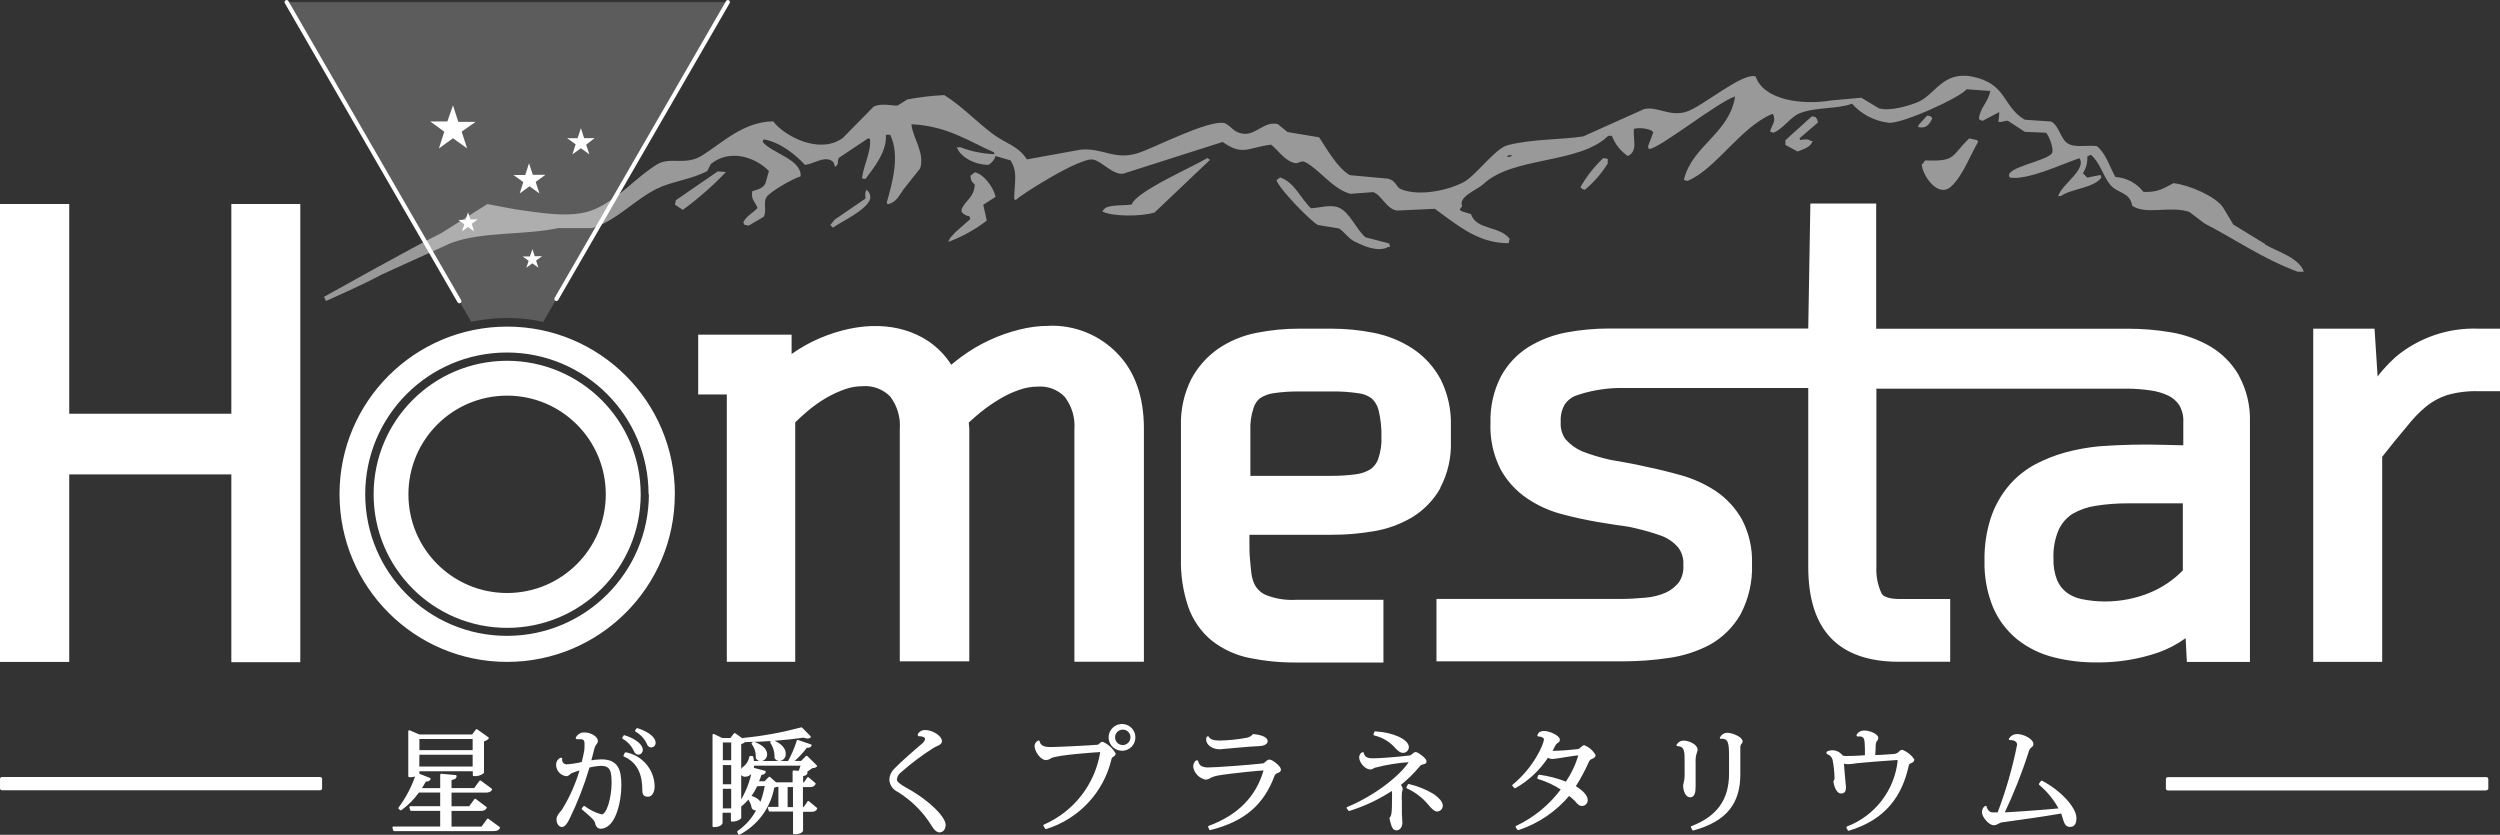
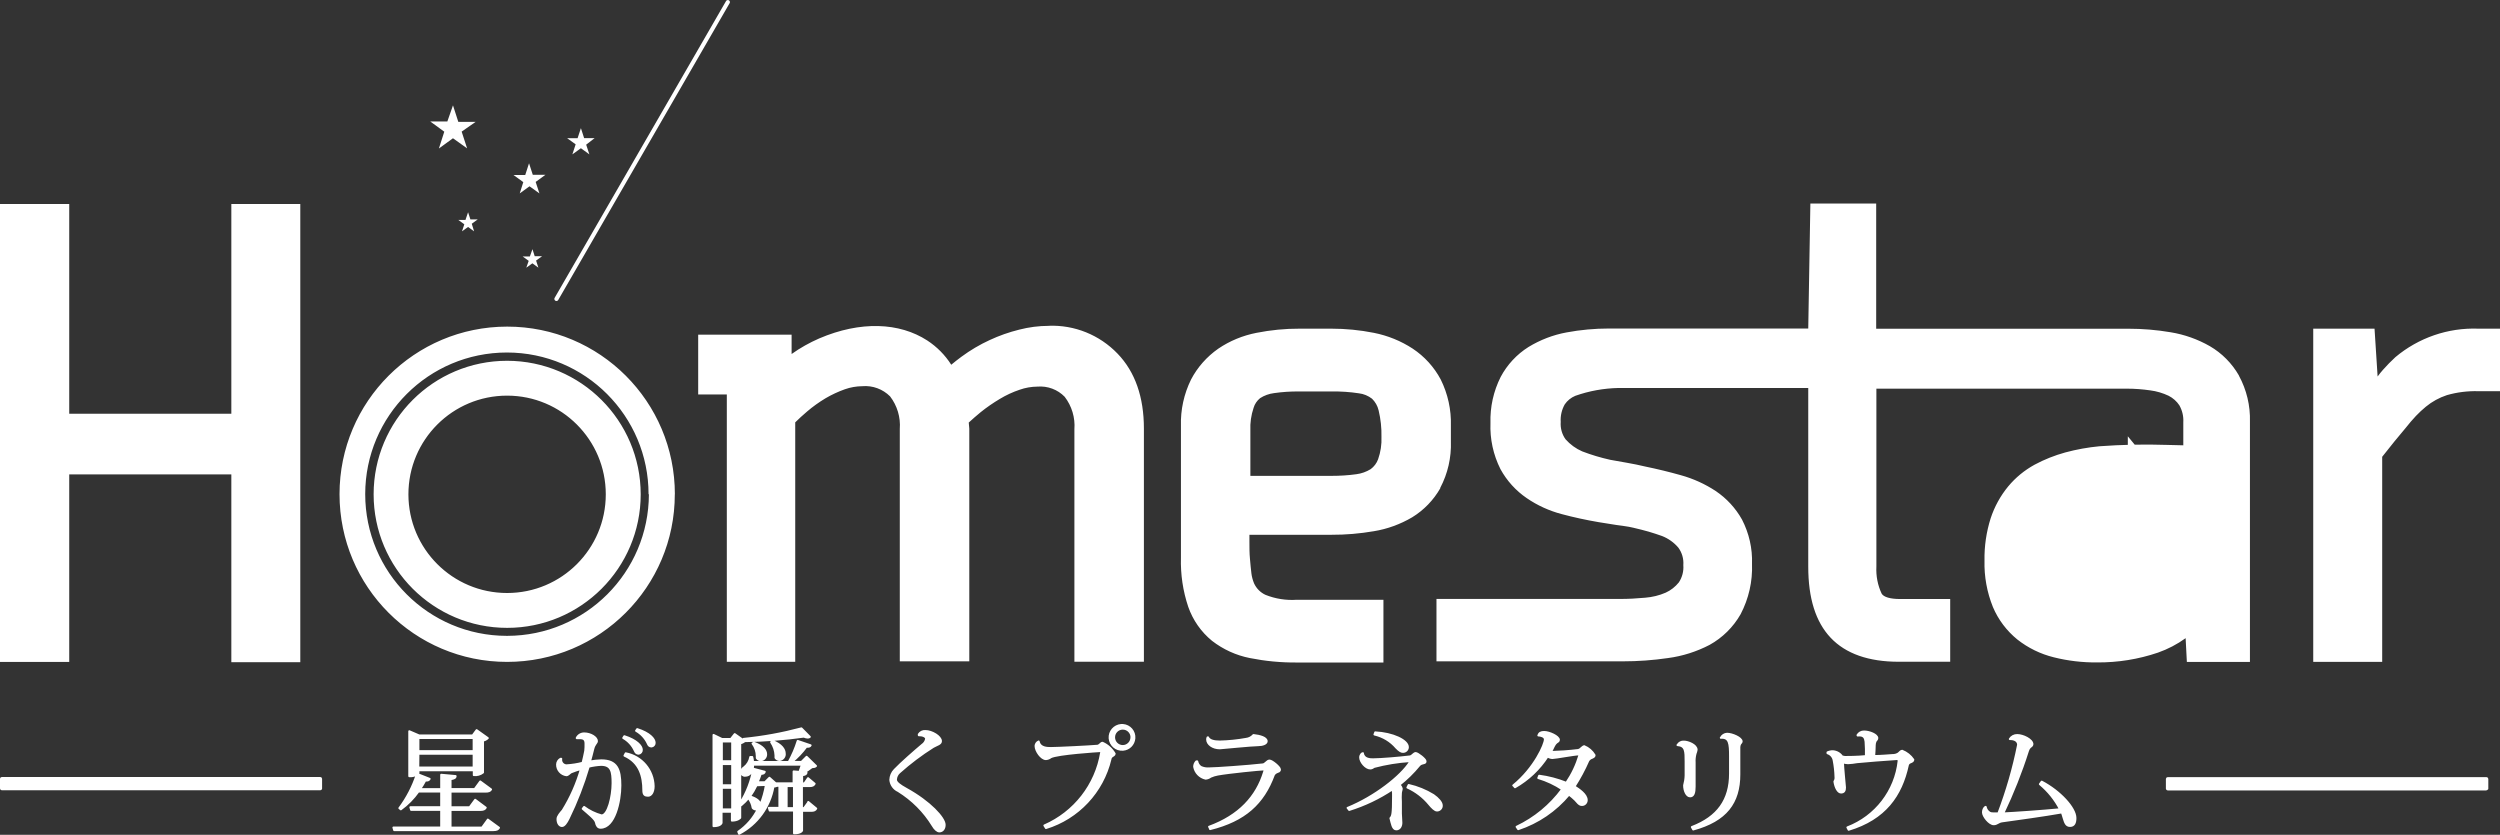
<svg xmlns="http://www.w3.org/2000/svg" id="_レイヤー_2" width="365.81" height="122.15" viewBox="0 0 365.81 122.15">
  <rect x="0" y="0" width="365.81" height="122.15" fill="#333333" stroke="none" />
  <defs>
    <style>.cls-1,.cls-2,.cls-3{fill:#fff;}.cls-4{opacity:.5;}.cls-5{opacity:.2;}.cls-2{fill-rule:evenodd;}.cls-3{stroke-width:.3px;}.cls-3,.cls-6{stroke:#fff;stroke-linecap:round;stroke-linejoin:round;}.cls-7{clip-path:url(#clippath-2);}.cls-6{stroke-width:.61px;}.cls-6,.cls-8{fill:none;}.cls-9{clip-path:url(#clippath-1);}.cls-10{fill:url(#_名称未設定グラデーション_2);}.cls-11{clip-path:url(#clippath);}</style>
    <clipPath id="clippath">
      <rect class="cls-8" x="41.94" y=".31" width="64.56" height="46.78" />
    </clipPath>
    <clipPath id="clippath-1">
-       <path class="cls-8" d="m41.94.31l27,46.77c1.73-.36,3.5-.54,5.27-.55,1.78,0,3.55.19,5.28.56L106.5.31H41.94Z" />
-     </clipPath>
+       </clipPath>
    <linearGradient id="_名称未設定グラデーション_2" x1="-967.92" y1="63.69" x2="-966.73" y2="63.69" gradientTransform="translate(-2939.37 -45745.68) rotate(-90) scale(47.32)" gradientUnits="userSpaceOnUse">
      <stop offset="0" stop-color="#fff" />
      <stop offset=".3" stop-color="#fff" />
      <stop offset=".85" stop-color="#fff" />
      <stop offset="1" stop-color="#fff" />
    </linearGradient>
    <clipPath id="clippath-2">
-       <rect class="cls-8" x="47.42" y="11.09" width="289.67" height="32.98" />
-     </clipPath>
+       </clipPath>
  </defs>
  <g id="_レイヤー_5">
    <g id="acef4ba2-0522-4135-b3ed-2b67fbd9186f">
      <g id="b65549e1-e0fb-43f9-bda4-6dcf9b357694">
        <g class="cls-5">
          <g class="cls-11">
            <g class="cls-9">
              <rect class="cls-10" x="41.94" y=".31" width="64.56" height="46.78" />
            </g>
          </g>
        </g>
        <g class="cls-4">
          <g class="cls-7">
            <path class="cls-2" d="m331.42,35.69l-4.63-2.83-1.55-2.58c-1.12-1.54-4.75-3.18-7.21-3.48-1.37.69-2.08,1.35-4.38,1.29-.99-1.29-2.49-2.09-4.12-2.19-.84-1.52-1.39-3.45-2.7-4.51-1.25-.21-3.16.28-4.25-.39s-1.26-2.59-2.45-3.22l-3.85-.26c-3.32-1.93-2.55-5.27-7.7-6.31-4.31-.87-5.44,2.7-7.98,3.74-1.2.49-3.97,1.38-5.67.9l-2.57-1.55-4.38.39c-4.29.74-9.93-.06-11.07-3.48-1.83-.76-7.91,4.48-10.18,5.15-2.49.75-4.25-.87-6.18-.39l-8.89,3.99c-2.89.47-7.5.36-11.07,1.29-1.83.47-4.65,4.48-6.44,5.41-2.21,1.15-6.36,2.13-9.15,1.03-.74-.3-.73-1.3-1.93-1.55l-5.54-.51c-1.77-.96-3.4-3.85-4.51-5.54l-4.63-.77-1.42-1.16c-1.93-.47-3.09,1.51-4.9,1.42-1.51-.09-1.81-1.05-2.83-1.55-2.24-.64-10.51,3.69-12.75,4.38-3.48,1.08-5.14-.82-8.37-.51l-7.86,1.42c-1.29-2.01-3.16-2.33-5.02-3.74-2.38-1.79-4.49-4.06-7.08-5.67-1.82.09-3.62.31-5.41.64l-1.42.9c-1.05,0-2.29-.37-3.48.13l-4.54,4.62c-3.51,2.51-8.66-.41-10.18-2.45-4.4.06-7.54,3.24-10.43,5.02-2.48,1.52-4.59.1-6.57,1.29-3.15,1.93-5.53,5.01-9.15,6.57-3.27,1.42-8.19.46-11.55,0l-4.12-.77-6.74,4.25c-3.35,1.59-17.17,9.33-17.17,9.33l.3.6s5.46-2.4,8.11-3.85l10.18-4.63c4.6-1.72,10.75-1.12,15.71-2.19h4.93c3.53-1.03,6.31-4.22,9.53-5.78,2.19-1.07,5.03-1.34,7.34-2.57.17-.35.34-.69.51-1.03,2.83-2.28,6.57-.96,8.5,1.03-.17.6-.34,1.2-.51,1.8-.38.77-1.1.88-1.93,1.16-.21,1.31.42,1.47.77,2.45-.69.79-1.53,1.05-2.06,2.06,0,.13.09.25.13.39l.64.13,2.19-1.29c.5-.88-.09-1.99.39-2.83.47-.84,3.96-2.79,5.02-3.09.16-2.5-4.22-3.38-5.54-5.02,0-.13.08-.26.13-.39,2.36.37,4.69,2.25,6.05,3.74,1.3-.17,2.7-1.27,3.85-.64.4.25.39.38.52.9h.07c.64-.55.2-.64.51-1.29l4.3-2.87.26.13c.2,1.81-.96,3.85-1.16,5.67l.13.13h.39c1.2-1.64,3.15-3.97,2.96-6.44h.64c1.46,3.07.3,7.04-.51,9.92l.13.26c1.32-.32,1.64-1.26,2.32-2.19l2.45-3.09c.68-2.3-1.08-4.37-1.29-6.44,5.25.23,8.52,2.56,12.11,4.12v.26c-1.69-.07-3.36-.41-4.94-1.01h-.52c.5,1.43,2.65,2.58,4.64,2.57.48-.3.85-.75,1.03-1.29l2.19.64c1.07,1.75.58,2.99.52,5.67l.25.13c.46-.61,9.47-6.35,11.34-5.92,1.31.3,2.89,2.28,4.37,2.06l14.55-4.64c2.96,2.07,3.57.85,7.08.39,1.04.8,2.02,2.39,3.48,2.7.58.13.9-.48,1.55-.13,2.16,1.17,3.99,3.91,6.57,4.63l3.35-.25c1.27.46,1.93,2.47,3.48,2.7l5.54-.26,1.93,1.42c2.31,1.65,5.02,3.64,8.89,3.61,0-.22.09-.43.13-.64-1.49-1.93-4.89-1.26-5.66-3.61l-1.29-.39-.39-.26.39-.51c-.63-1.4,2.21-2.4,3.09-3.22,4.34-4.12,14-2.89,18.29-7.08h.53c.45,1.2,1.26,2.23,2.32,2.96,1.55-.74.73-2.44.9-3.99.87-.17,1.77-.08,2.58.26l.26.26-.78,2.06c.05.13.09.26.13.39,1.36.08,10.11-6.92,12.62-7.7-.85,5.43-6.22,7.15-7.47,12.1v.13l.51.13c4.17-1.74,7.7-7.83,12.37-9.79h.13c.5,1.07-.12,1.5-.39,2.45v.16l.51.13c1.49-.71,2.45-2.29,3.74-2.83,2.35-.96,5.56-.59,7.7-1.42,1.37,1.54,3.26,2.53,5.3,2.78,1.8.32,10.68-3.74,11.46-4.89l3.48.25c-.35,1.77-1.53,2.43-1.67,4.12l.52.26,2.46-1.29c0,.47-.09.96-.13,1.42.57.13.96-.23,1.42-.13l2.45,1.6,3.09.13c.32.17,1.22,2.34.9,2.96-.62,1.21-7.27,2.13-6.18,3.6,2.57.45,7.7-2.01,10.18-2.83,1.12,1.62-2.63,3.85-3.1,5.54h.39c1.5-1.09,4.81-1.16,5.92-2.7,0-.13-.09-.25-.13-.39l-1.93.39-.64-.64c.47-.73.7-1.58.64-2.45l.51-.25c1.34,1.07,1.75,3.04,2.84,4.37,1.09,1.33,2.89,1.03,3.22,3.09,2.07,1.39,5.52-.05,8.37.9l2.19,1.67c4.62,2.39,8.43,5.12,13.65,7.08h.9c-.65-2.04-3.93-2.96-5.67-3.99m-110.89-12.79l.13-.26h.64c-.27.21-.25.2-.77.26m62.2-5.67c-.3-.36-.13-.3-.77-.39l-1.16,1.29-.13.25v.13c1.16.31,1.69-.44,2.06-1.29m-16.87.13c-.28-.4-.13-.31-.77-.39l-3.85,3.48v.69l1.79.96c.83-.34,1.93-.63,2.19-1.54h-.26c-.42-.34-.96-.24-1.54-.13,0-.08-.09-.16-.13-.25l2.7-2.32c0-.17-.09-.35-.13-.52m22.28,2.84c-2.75,2.61-1.82,3.4-6.44,3.22-.16.22-.34.43-.51.64.11,1.54,2.35,4.89,4.25,3.22,1.69-1.48,2.83-4.59,3.99-6.57l-.13-.26-1.16-.25m-122.57,9.67c-1.18.2-2.96,0-3.85.52l-.39.39v.13c1.37.72,5.61.76,7.6.13l8.11-7.7-.39-.26c-2.05,1.26-10.54,4.92-11.07,6.83m65.67-2.58c.27.29.17.25.64.39,1.32-1.1,2.45-2.4,3.35-3.85v-.67l-.64-.13c-1.32,1.24-2.45,2.67-3.35,4.25m-132.38,1.93c0,.21-.09.43-.13.64l1.16.77c2.26-1.66,4.38-3.51,6.31-5.54l-1.2-.09-6.18,4.25m43.79-4.12l-.64.52c.08.86.24.83.64,1.28-.11,1.93-1.33,2.22-1.93,3.61v.39c.29.35.7.58,1.16.64,0,.13.09.26.13.39l-2.19,1.93c-.39.5-.82.7-1.03,1.42,2.02-.75,3.91-1.8,5.62-3.11l-.52-2.32,1.81-1.16c-.32-1.39-1.67-3.3-3.09-3.61m57.21,9.53c-1.33-1.1-2.31-3.74-3.99-4.38-1.21-.45-2.72.08-3.99.13-1.51-1.42-2.36-3.77-4.51-4.51l-.52.39c.2,1.12,5.12,6.15,6.05,6.57l3.09.51c.85.54,1.29,1.42,2.32,1.93,1.03.5,3.33,1.65,4.89.77h.26c-.05-.17-.09-.35-.13-.51l-3.48-.9m-73.02-6.95c-.21.48-.17.55-.13,1.28l-4.51,3.09-.64.78.39.39c1.34-.96,4.81-2.51,5.41-4.12.16-.53-.06-1.11-.52-1.42" />
          </g>
        </g>
        <path class="cls-3" d="m71.38,119.93l1.63,1.19c-.13.23-.33.34-.8.34h-14.53l-.11-.37h6.99v-2.59h-4.4l-.11-.38h4.51v-2.3h-3.34c-.71,1-1.57,1.88-2.57,2.6l-.21-.17c1.11-1.49,1.98-3.16,2.55-4.93-.33.2-.71.29-1.1.25v-6.57l1.44.62h7.83l.58-.78,1.63,1.16c-.19.19-.44.32-.7.36v4.67c-.38.3-.86.43-1.34.38v-.71h-8.11v.41s-.06.1-.13.16l1.77.7c-.09.17-.25.28-.63.23-.24.44-.49.86-.77,1.27h3.1v-2.1l2.1.19c0,.25-.19.37-.74.45v1.45h3.54l.81-1.11,1.58,1.16c-.13.23-.35.32-.82.32h-5.11v2.3h2.8l.81-1.1,1.54,1.15c-.13.23-.34.33-.78.33h-4.37v2.59h4.62l.84-1.16Zm-2.07-11.95h-8.09v1.93h8.09v-1.93Zm-8.11,4.33h8.11v-2.02h-8.09l-.02,2.02Zm23.19-4.32c.2-.41.62-.67,1.08-.67.96,0,1.87.58,1.87,1.11,0,.3-.35.41-.53,1.13-.18.71-.31,1.26-.49,1.87.55-.1,1.1-.15,1.66-.17,2.31,0,2.79,1.34,2.79,3.67s-.83,6.18-2.89,6.18c-.39,0-.58-.29-.68-.78-.11-.49-1.02-1.19-1.93-1.99l.2-.26c.76.57,1.63.99,2.55,1.24.96,0,1.62-2.78,1.62-4.72,0-1.7-.16-2.67-1.67-2.69-.62.03-1.23.12-1.83.27-.77,2.61-1.75,5.15-2.95,7.6-.31.63-.64,1.08-.96,1.08s-.65-.34-.65-1.03c0-.39.46-.9.76-1.25,1.17-1.89,2.07-3.93,2.68-6.07-.49.13-.98.3-1.45.49-.2.1-.44.43-.69.43-.79-.1-1.38-.78-1.36-1.58.01-.34.21-.66.51-.82h.09c-.09.44.2.86.64.95.06.01.11.02.17.01.78-.05,1.56-.17,2.32-.37.13-.5.3-1.27.39-1.75.04-.36.05-.72.04-1.08,0-.51-.2-.78-.81-.78-.13,0-.27,0-.4,0h-.07Zm6.97-.26c1.82.58,2.55,1.44,2.55,1.98.02.28-.18.53-.46.57-.3,0-.45-.16-.57-.46-.35-.77-.94-1.42-1.68-1.84l.16-.25Zm.2,2.5c2.33.44,4.03,2.45,4.08,4.81,0,.84-.35,1.39-.81,1.39s-.69-.14-.69-.78c0-2.05-.53-4.08-2.76-5.08l.18-.34Zm1.68-3.54c1.82.58,2.55,1.43,2.55,2,.01.27-.19.5-.45.53-.31,0-.44-.15-.56-.45-.36-.77-.96-1.42-1.7-1.84l.16-.24Zm25.03,10.66l1.16.96c-.13.23-.31.33-.74.33h-1.33v2.89s-.14.4-1.17.4v-3.33h-3.56l-.12-.39h1.54v-3.23h-.35c-.17.07-.35.11-.53.12-.51,2.96-2.36,5.51-5.02,6.9l-.12-.3c1.24-.85,2.23-2,2.89-3.35-.09.06-.19.09-.3.09-.19,0-.36-.09-.48-.23-.08-.53-.3-1.04-.64-1.45-.31.4-.66.75-1.05,1.07l-.14-.1v1.93s-.33.41-1.21.41v-1.3h-1.52v1.63s-.1.48-1.17.48v-13.34l1.24.6h1.29l.57-.72,1.36.96-.06-.26c2.86-.28,5.69-.8,8.46-1.54l1.22,1.24c-.08.07-.19.11-.3.1-.19-.01-.38-.06-.56-.14-2.87.4-5.76.62-8.66.66h0c-.19.16-.42.27-.66.32v8.75c.97-1.53,1.63-3.24,1.93-5.02l1.66.44c-.07.2-.18.3-.58.3-.15.43-.3.85-.48,1.24h1.09l.66-.66.91.81h2.63v-1.74l.85.07c.12-.3.26-.71.37-1.06h-7.15c0,.96-.44,1.61-1.15,1.61-.29.04-.56-.17-.59-.46,0-.02,0-.05,0-.07.03-.29.2-.56.45-.71.47-.37.78-.9.88-1.49h.28c.06.24.1.48.12.73h5.22c.54-.98.99-2.01,1.32-3.08l1.88.64c-.07.16-.25.23-.62.2-.61.83-1.32,1.58-2.12,2.23h1.41l.75-.75,1.37,1.34c-.12.13-.3.16-.61.18-.36.28-.74.54-1.13.78h.35c0,.21-.16.33-.64.39v1.2h.35l.52-.76.96.81c-.13.23-.3.34-.71.34h-1.15v3.23h.32l.64-.88Zm-11.13-8.86h-1.52v2.89h1.52v-2.89Zm0,3.31h-1.52v3.11h1.52v-3.11Zm-1.52,6.64h1.52v-3.17h-1.52v3.17Zm5.08-3.54c-.27.57-.59,1.12-.96,1.64,1.06.31,1.47.79,1.53,1.2.38-.93.65-1.9.81-2.89l-1.38.05Zm-.38-6.21c1.34.48,1.78,1.14,1.78,1.67.02.45-.32.84-.77.87-.24,0-.46-.12-.59-.32,0-.09,0-.17,0-.26,0-.67-.22-1.32-.62-1.86l.19-.1Zm2.7-.27c1.36.53,1.8,1.26,1.8,1.82.07.46-.26.89-.72.96-.01,0-.03,0-.04,0-.23,0-.45-.12-.58-.32,0-.12,0-.23,0-.35-.03-.69-.25-1.36-.64-1.93l.18-.19Zm2.08,9.83h1.08v-3.23h-1.08v3.23Zm19.34-10.79c.2-.33.58-.52.96-.49.96,0,2.28.8,2.28,1.47,0,.43-.53.51-1.13.85-1.75,1.1-3.4,2.35-4.95,3.73-.31.27-.49.65-.51,1.06,0,.41.58.83,1.5,1.34,3.51,1.93,5.63,4.28,5.63,5.27,0,.54-.28.96-.78.96-.3,0-.69-.37-.96-.85-1.26-2.06-2.99-3.79-5.04-5.06-.65-.29-1.1-.91-1.16-1.63.02-.55.24-1.08.63-1.47.91-.96,2.96-2.75,4.04-3.66.3-.2.5-.51.57-.87,0-.39-.65-.56-1.07-.53v-.12Zm26.7,2.6c0-.13-.05-.16-.21-.16s-6.24.39-7.18.9c-.21.16-.45.25-.71.27-.66,0-1.51-1.17-1.51-1.93.02-.28.19-.53.45-.64h0c.2.96,1.24.96,1.81.96.96,0,5.59-.23,6.74-.33.39,0,.53-.44.79-.44.75.33,1.37.89,1.78,1.6,0,.18-.25.29-.39.39-.13.1-.21.25-.23.41-1.14,4.79-4.73,8.62-9.43,10.07l-.23-.37c4.4-1.92,7.53-5.93,8.31-10.67l.02-.07Zm3.17-3.97c1,.07,1.75.94,1.67,1.94-.07.9-.78,1.61-1.67,1.67-1,.07-1.86-.68-1.94-1.67-.07-1,.68-1.86,1.67-1.94.09,0,.18,0,.26,0m1.27,1.8c0-.71-.57-1.28-1.28-1.28-.71,0-1.28.57-1.28,1.28,0,.71.57,1.28,1.28,1.28,0,0,0,0,0,0,.7,0,1.27-.58,1.27-1.28m11.36,13.09c4.41-1.62,6.95-4.4,8.05-8.01.04-.1.06-.2.07-.3,0-.07,0-.09-.12-.09-.48,0-5.07.45-6.74.75-.36.07-.71.17-1.04.32-.21.16-.47.26-.73.28-.86-.19-1.52-.88-1.67-1.74,0-.29.11-.57.32-.78h.12c.06.34.26.65.56.83.37.16.77.23,1.16.2,1.02,0,5.85-.35,7.85-.58.39,0,.64-.57,1.01-.57s1.52.96,1.52,1.29-.23.3-.39.39c-.21.08-.39.22-.5.41-1.54,4.17-4.24,6.67-9.32,7.93l-.13-.34Zm-.16-13.07c.23.43.84.6,1.72.6,1.29-.03,2.58-.16,3.85-.39.42-.05.8-.24,1.08-.56.96.1,1.93.38,1.93.9,0,.37-.62.57-1.22.57-.9,0-5.45.46-5.63.46-1.08,0-1.85-.63-1.85-1.27,0-.11.01-.22.06-.32h.07Zm20.43,10.31c3.96-1.62,7.8-4.6,9.14-6.74.03-.03.05-.07.05-.12h-.08c-1.77.11-3.52.4-5.23.85-.2.1-.29.23-.57.23-.66,0-1.47-.96-1.47-1.6,0-.38.25-.63.39-.63.13.9,1.09.9,1.5.9,1.13,0,4.04-.25,5.28-.41.19,0,.36-.09.49-.23.16-.13.32-.28.45-.28.31,0,1.45.9,1.45,1.19s-.16.24-.43.33c-.2.04-.38.14-.51.3-.86,1.05-1.83,1.99-2.89,2.83.17.15.29.34.34.56,0,.18-.11.41-.12.64-.03.42-.03.85,0,1.27v1.72c0,.43.07.9.07,1.36s-.22.96-.75.96-.64-.87-.84-1.63c.28-.3.38-.58.38-3.18.02-.35,0-.71-.07-1.06-1.96,1.31-4.1,2.33-6.35,3.03l-.23-.3Zm4.04-11.05c2.55.12,4.77,1.16,4.77,2.15,0,.38-.31.69-.69.69-.01,0-.03,0-.04,0-.23,0-.49-.12-.96-.61-.83-.97-1.94-1.64-3.19-1.93l.12-.31Zm4.9,7.7c1.28.29,2.5.79,3.61,1.47.72.5,1.22,1.08,1.22,1.51.03.38-.26.71-.64.74-.02,0-.05,0-.07,0-.28,0-.71-.41-1.11-.9-.86-1.05-1.96-1.9-3.2-2.46l.18-.36Zm15.3.06c3.13-2.55,4.63-6.03,4.63-6.74,0-.43-.64-.58-.96-.58.12-.36.37-.5.85-.5.74,0,2.15.64,2.15,1.15,0,.19-.17.28-.33.38-.19.16-.33.36-.43.58-.12.28-.26.54-.42.8.15.01.31.01.46,0,.55,0,2.4-.12,3.36-.25.23,0,.45-.09.6-.26.13-.12.37-.32.46-.32.64.26,1.17.72,1.52,1.31,0,.22-.16.28-.39.39-.22.07-.41.22-.53.42-.57,1.31-1.25,2.57-2.02,3.77.66.43,1.79,1.16,1.79,2,0,.38-.3.7-.68.7-.02,0-.03,0-.05,0-.39,0-.67-.45-.96-.75-.28-.27-.58-.53-.9-.77-1.96,2.35-4.53,4.1-7.43,5.06l-.23-.34c2.64-1.25,4.93-3.14,6.67-5.5-1.08-.72-2.26-1.27-3.5-1.64l.13-.33c1.36.18,2.69.53,3.97,1.04.85-1.25,1.5-2.62,1.93-4.07,0-.07,0-.1-.12-.1-.61,0-3.43.53-3.85.53-.25-.01-.49-.09-.7-.23-1.2,1.86-2.84,3.41-4.77,4.51l-.23-.27Zm24.07-5.95c.19-.31.53-.49.9-.46.59,0,1.85.48,1.85,1.19-.03.19-.09.38-.16.56-.11.43-.16.87-.13,1.31v3.51c0,.9-.15,1.43-.66,1.43s-.87-.81-.87-1.6c.13-.48.21-.97.22-1.47v-2.01c0-1.52,0-2.33-1.19-2.42l.06-.05Zm6.31-1.02c.17-.35.52-.57.9-.59.75,0,2.13.6,2.13,1.12,0,.16-.17.26-.23.39-.07.13-.1.28-.11.43v4c0,4.15-1.93,6.74-6.74,8.06l-.2-.35c3.79-1.45,5.59-3.96,5.59-7.83v-2.5c0-1.93-.1-2.81-1.32-2.74h-.03Zm19.99-.39c.2-.34.57-.54.96-.53.77,0,1.93.46,1.93.96,0,.2-.16.3-.25.44-.08.19-.13.39-.13.6,0,.43-.05,1.23-.08,1.59.96,0,2.07-.1,2.66-.14.32.01.64-.07.91-.25.2-.18.35-.38.53-.38.66.26,1.23.71,1.63,1.3,0,.2-.18.29-.43.39-.18.06-.32.21-.37.39-.96,4.46-3.34,7.86-8.66,9.47l-.18-.34c4.13-1.58,7.03-5.34,7.5-9.73v-.12s-.09-.16-.26-.16c-1.42.09-4.74.34-5.84.46-.43.08-.87.13-1.31.15-.26,0-.51-.05-.75-.13,0,.58.3,3.61.3,3.68,0,.48-.14.74-.58.74s-.83-.72-.96-1.61c.14-.2.19-.44.16-.67-.02-.8-.11-1.6-.26-2.39-.07-.51-.43-.93-.91-1.08v-.12c.25-.11.52-.17.8-.16.54.04,1.03.32,1.33.76.14.04.27.06.41.08.35,0,1.84,0,3.08-.13.02-.71,0-1.41-.05-2.12-.07-.46-.16-1.02-1.16-.9v-.05Zm26.95,6.81c2.67,1.39,4.93,3.85,4.93,5.31,0,.69-.18,1.16-.78,1.16s-.72-.48-.96-1.24c-.06-.21-.14-.49-.24-.74-2.6.46-6.69,1.02-8.76,1.31-.56.08-.71.42-1.21.42-.65,0-1.57-1.17-1.57-1.73,0-.27.12-.69.39-.8.07.37.29.68.62.87.16.07.33.09.5.08h.74c1.24-3.26,2.21-6.61,2.89-10.03,0-.81-.96-.87-1.21-.85h0c.23-.37.64-.59,1.08-.58.85,0,2.22.67,2.22,1.34,0,.2-.23.35-.37.45-.14.16-.25.35-.3.56-.99,3.12-2.2,6.16-3.61,9.12,1.61-.07,5.78-.36,8.33-.61-.72-1.41-1.73-2.66-2.95-3.68l.26-.36Zm18.48-.41h46.62v1.44h-46.67l.05-1.44Zm46.72,1.44v-1.44c0-.06-.05-.11-.11-.11h-46.66c-.06,0-.11.05-.11.11v1.44c0,.05.05.1.11.1h46.61c.05,0,.1-.04.11-.1m-46.62-1.35h46.42v1.24h-46.42v-1.24ZM.25,115.39h46.62v-1.44H.25v1.44Zm46.73,0v-1.44c0-.06-.05-.11-.11-.11H.26c-.06,0-.11.05-.11.11H.15v1.44c0,.05.05.1.11.1h46.61c.05,0,.1-.04.11-.1M.35,114.04h46.42v1.24H.35v-1.24Z" />
-         <path class="cls-1" d="m33.85,29.85h10.09v67.05h-10.09v-27.48H10.13v27.44H0V29.85h10.13v30.69h23.72v-30.69Zm176.9,41.59c-.99,1.74-2.4,3.2-4.11,4.25-1.73,1.02-3.64,1.72-5.62,2.04-2.04.35-4.12.53-6.19.52h-12.01v.96c0,.91,0,1.76.08,2.57s.12,1.45.21,2.11c.06.51.2,1,.39,1.47.34.74.93,1.34,1.67,1.68,1.45.58,3.02.83,4.58.72h12.68v9.18h-12.68c-2.3.02-4.61-.2-6.86-.65-2.02-.4-3.91-1.26-5.54-2.52-1.59-1.3-2.8-3.02-3.48-4.97-.78-2.32-1.14-4.76-1.07-7.21v-19.27c-.07-2.35.44-4.68,1.48-6.79.94-1.8,2.31-3.34,3.98-4.51,1.69-1.15,3.6-1.93,5.6-2.32,2.08-.41,4.19-.62,6.31-.61h4.62c2.09,0,4.18.2,6.24.61,2.02.4,3.95,1.18,5.68,2.31,1.72,1.14,3.13,2.69,4.1,4.51,1.05,2.11,1.56,4.44,1.49,6.79v2.27c.08,2.37-.45,4.71-1.56,6.81m-9.02-11.36c-.15-.65-.49-1.23-.96-1.69-.56-.43-1.22-.71-1.93-.79-1.32-.2-2.65-.29-3.98-.27h-4.81c-1.2-.01-2.41.07-3.6.24-.73.09-1.44.34-2.06.74-.45.37-.79.86-.95,1.42-.36,1.07-.52,2.19-.47,3.32v6.63h11.86c1.22,0,2.43-.07,3.64-.24.74-.09,1.46-.35,2.1-.74.5-.37.88-.87,1.09-1.45.37-1.05.54-2.17.49-3.28.03-1.3-.11-2.59-.41-3.85m125.88-5.1c1.12,2.06,1.68,4.39,1.61,6.74v35.15h-9.23l-.18-3.48c-1.24.9-2.61,1.61-4.06,2.12-2.86.97-5.86,1.45-8.89,1.43-2.14.02-4.27-.23-6.34-.75-1.95-.48-3.77-1.37-5.34-2.61-1.56-1.27-2.79-2.9-3.57-4.75-.87-2.16-1.29-4.47-1.23-6.8-.04-2.09.27-4.18.9-6.18.56-1.7,1.43-3.29,2.57-4.67,1.07-1.29,2.38-2.36,3.85-3.17,1.43-.77,2.95-1.37,4.51-1.8,1.63-.44,3.3-.74,4.98-.9,3.28-.24,6.56-.31,9.85-.2l2.43.06v-3.39c.05-.85-.15-1.7-.57-2.45-.39-.6-.94-1.08-1.58-1.41-.85-.4-1.75-.67-2.69-.79-1.12-.16-2.25-.25-3.39-.25h-36.68v26.04c-.07,1.36.19,2.72.77,3.95.28.5,1.26.79,2.68.79h7.35v9.18h-7.54c-4.4,0-7.75-1.18-9.95-3.51-2.2-2.33-3.28-5.78-3.28-10.41v-26.14h-27.77c-2.16.05-4.29.43-6.32,1.15-.62.26-1.16.69-1.54,1.25-.44.78-.65,1.67-.59,2.57-.07.9.18,1.8.7,2.53.68.77,1.52,1.38,2.45,1.78,1.33.51,2.7.92,4.09,1.23l2.42.43c.9.15,1.83.35,2.73.56,1.7.35,3.48.78,5.21,1.27,1.8.5,3.52,1.28,5.08,2.31,1.59,1.07,2.91,2.5,3.85,4.18,1.03,2,1.54,4.23,1.46,6.48.1,2.56-.48,5.1-1.67,7.37-1.07,1.88-2.64,3.43-4.53,4.48-1.9.99-3.97,1.65-6.09,1.93-2.19.32-4.41.48-6.62.48h-27.26v-9.13h26.88c1.16,0,2.38-.06,3.65-.18,1.04-.08,2.06-.33,3.01-.74.75-.34,1.41-.86,1.93-1.51.49-.74.72-1.63.65-2.52.07-.92-.19-1.83-.74-2.57-.64-.75-1.46-1.33-2.38-1.69-.64-.23-1.3-.44-1.93-.63s-1.48-.39-2.31-.59c-.83-.2-1.57-.26-2.42-.39-.85-.13-1.75-.27-2.63-.42-1.81-.31-3.62-.7-5.37-1.17-1.83-.48-3.57-1.27-5.13-2.34-1.6-1.09-2.92-2.55-3.85-4.25-1.05-2.09-1.55-4.4-1.46-6.74-.07-2.34.44-4.65,1.49-6.74.95-1.79,2.36-3.31,4.08-4.39,1.71-1.04,3.6-1.77,5.57-2.13,2.04-.38,4.11-.57,6.18-.57h29.18l.31-18.29h9.63v18.32h36.89c2.08,0,4.16.17,6.21.52,2.01.33,3.95,1.02,5.72,2.03,1.77,1.03,3.23,2.51,4.25,4.28m-8.18,18.72h-8.07c-1.57,0-3.14.11-4.69.36-1.19.17-2.33.57-3.37,1.16-.87.55-1.57,1.34-2.02,2.27-.59,1.35-.86,2.81-.8,4.27-.04,1.09.14,2.18.54,3.2.3.71.79,1.33,1.4,1.8.66.48,1.43.81,2.23.96,1.11.23,2.24.34,3.37.34,2.26,0,4.5-.43,6.58-1.29,1.81-.75,3.45-1.86,4.81-3.26v-9.81Zm43.2-25.56c-4.42-.16-8.73,1.33-12.12,4.17-.64.59-1.25,1.21-1.83,1.87-.26.3-.52.61-.77.96l-.45-7h-8.97v48.76h10.09v-30.01c1.23-1.57,2.37-2.97,3.44-4.23.5-.64,1.01-1.23,1.5-1.75.46-.48.94-.93,1.45-1.35.91-.75,1.95-1.32,3.07-1.69,1.49-.43,3.04-.62,4.59-.58h3.2v-9.15h-3.2Zm-209.16-.41c-1.45,0-2.9.19-4.31.55-1.49.37-2.95.88-4.34,1.53-1.46.67-2.84,1.49-4.13,2.44-.52.38-1.01.77-1.49,1.17-.9-1.42-2.1-2.63-3.51-3.55-4.07-2.64-9.76-2.89-15.81-.3-1.42.62-2.78,1.38-4.04,2.28v-2.83h-13.67v8.75h4.19v39.12h10.01v-35.04c.52-.52,1.11-1.05,1.74-1.59.84-.72,1.74-1.36,2.69-1.93.9-.53,1.85-.97,2.83-1.32.82-.29,1.68-.44,2.55-.45,1.51-.13,3,.42,4.07,1.49,1.04,1.36,1.55,3.05,1.42,4.76v34.01h10.17v-34.05l-.08-.89c.54-.5,1.13-1.01,1.76-1.53.88-.71,1.82-1.35,2.79-1.93.91-.55,1.88-1,2.89-1.34.84-.3,1.72-.45,2.61-.46,1.49-.12,2.95.42,3.99,1.49,1.04,1.36,1.55,3.05,1.42,4.76v34.01h10.17v-34.12c0-4.6-1.28-8.29-3.85-10.96-2.63-2.74-6.3-4.23-10.1-4.08m-59.68,24.66c0,10.79-8.75,19.54-19.54,19.54s-19.54-8.75-19.54-19.54,8.75-19.54,19.54-19.54c10.79.02,19.53,8.76,19.54,19.54m-5.11,0c0-7.97-6.46-14.44-14.44-14.44s-14.44,6.46-14.44,14.44,6.46,14.44,14.44,14.44,14.44-6.46,14.44-14.44h0m10.1,0c0,13.55-10.99,24.52-24.54,24.52-13.55,0-24.52-10.99-24.52-24.54,0-13.55,10.99-24.52,24.54-24.52h0c13.55,0,24.53,10.98,24.53,24.53h0m-3.85,0c0-11.45-9.27-20.73-20.72-20.74-11.45,0-20.73,9.27-20.74,20.72,0,11.45,9.27,20.73,20.72,20.74.02,0,.04,0,.06,0,11.44-.02,20.7-9.28,20.73-20.72" />
+         <path class="cls-1" d="m33.85,29.85h10.09v67.05h-10.09v-27.48H10.13v27.44H0V29.85h10.13v30.69h23.72v-30.69Zm176.9,41.59c-.99,1.74-2.4,3.2-4.11,4.25-1.73,1.02-3.64,1.72-5.62,2.04-2.04.35-4.12.53-6.19.52h-12.01v.96c0,.91,0,1.76.08,2.57s.12,1.45.21,2.11c.06.51.2,1,.39,1.47.34.74.93,1.34,1.67,1.68,1.45.58,3.02.83,4.58.72h12.68v9.18h-12.68c-2.3.02-4.61-.2-6.86-.65-2.02-.4-3.91-1.26-5.54-2.52-1.59-1.3-2.8-3.02-3.48-4.97-.78-2.32-1.14-4.76-1.07-7.21v-19.27c-.07-2.35.44-4.68,1.48-6.79.94-1.8,2.31-3.34,3.98-4.51,1.69-1.15,3.6-1.93,5.6-2.32,2.08-.41,4.19-.62,6.31-.61h4.62c2.09,0,4.18.2,6.24.61,2.02.4,3.95,1.18,5.68,2.31,1.72,1.14,3.13,2.69,4.1,4.51,1.05,2.11,1.56,4.44,1.49,6.79v2.27c.08,2.37-.45,4.71-1.56,6.81m-9.02-11.36c-.15-.65-.49-1.23-.96-1.69-.56-.43-1.22-.71-1.93-.79-1.32-.2-2.65-.29-3.98-.27h-4.81c-1.2-.01-2.41.07-3.6.24-.73.09-1.44.34-2.06.74-.45.37-.79.86-.95,1.42-.36,1.07-.52,2.19-.47,3.32v6.63h11.86c1.22,0,2.43-.07,3.64-.24.74-.09,1.46-.35,2.1-.74.5-.37.88-.87,1.09-1.45.37-1.05.54-2.17.49-3.28.03-1.3-.11-2.59-.41-3.85m125.88-5.1c1.12,2.06,1.68,4.39,1.61,6.74v35.15h-9.23l-.18-3.48c-1.24.9-2.61,1.61-4.06,2.12-2.86.97-5.86,1.45-8.89,1.43-2.14.02-4.27-.23-6.34-.75-1.95-.48-3.77-1.37-5.34-2.61-1.56-1.27-2.79-2.9-3.57-4.75-.87-2.16-1.29-4.47-1.23-6.8-.04-2.09.27-4.18.9-6.18.56-1.7,1.43-3.29,2.57-4.67,1.07-1.29,2.38-2.36,3.85-3.17,1.43-.77,2.95-1.37,4.51-1.8,1.63-.44,3.3-.74,4.98-.9,3.28-.24,6.56-.31,9.85-.2l2.43.06v-3.39c.05-.85-.15-1.7-.57-2.45-.39-.6-.94-1.08-1.58-1.41-.85-.4-1.75-.67-2.69-.79-1.12-.16-2.25-.25-3.39-.25h-36.68v26.04c-.07,1.36.19,2.72.77,3.95.28.5,1.26.79,2.68.79h7.35v9.18h-7.54c-4.4,0-7.75-1.18-9.95-3.51-2.2-2.33-3.28-5.78-3.28-10.41v-26.14h-27.77c-2.16.05-4.29.43-6.32,1.15-.62.26-1.16.69-1.54,1.25-.44.78-.65,1.67-.59,2.57-.07.9.18,1.8.7,2.53.68.77,1.52,1.38,2.45,1.78,1.33.51,2.7.92,4.09,1.23l2.42.43c.9.15,1.83.35,2.73.56,1.7.35,3.48.78,5.21,1.27,1.8.5,3.52,1.28,5.08,2.31,1.59,1.07,2.91,2.5,3.85,4.18,1.03,2,1.54,4.23,1.46,6.48.1,2.56-.48,5.1-1.67,7.37-1.07,1.88-2.64,3.43-4.53,4.48-1.9.99-3.97,1.65-6.09,1.93-2.19.32-4.41.48-6.62.48h-27.26v-9.13h26.88c1.16,0,2.38-.06,3.65-.18,1.04-.08,2.06-.33,3.01-.74.75-.34,1.41-.86,1.93-1.51.49-.74.72-1.63.65-2.52.07-.92-.19-1.83-.74-2.57-.64-.75-1.46-1.33-2.38-1.69-.64-.23-1.3-.44-1.93-.63s-1.48-.39-2.31-.59c-.83-.2-1.57-.26-2.42-.39-.85-.13-1.75-.27-2.63-.42-1.81-.31-3.62-.7-5.37-1.17-1.83-.48-3.57-1.27-5.13-2.34-1.6-1.09-2.92-2.55-3.85-4.25-1.05-2.09-1.55-4.4-1.46-6.74-.07-2.34.44-4.65,1.49-6.74.95-1.79,2.36-3.31,4.08-4.39,1.71-1.04,3.6-1.77,5.57-2.13,2.04-.38,4.11-.57,6.18-.57h29.18l.31-18.29h9.63v18.32h36.89c2.08,0,4.16.17,6.21.52,2.01.33,3.95,1.02,5.72,2.03,1.77,1.03,3.23,2.51,4.25,4.28m-8.18,18.72h-8.07v-9.81Zm43.2-25.56c-4.42-.16-8.73,1.33-12.12,4.17-.64.59-1.25,1.21-1.83,1.87-.26.3-.52.61-.77.96l-.45-7h-8.97v48.76h10.09v-30.01c1.23-1.57,2.37-2.97,3.44-4.23.5-.64,1.01-1.23,1.5-1.75.46-.48.94-.93,1.45-1.35.91-.75,1.95-1.32,3.07-1.69,1.49-.43,3.04-.62,4.59-.58h3.2v-9.15h-3.2Zm-209.16-.41c-1.45,0-2.9.19-4.31.55-1.49.37-2.95.88-4.34,1.53-1.46.67-2.84,1.49-4.13,2.44-.52.38-1.01.77-1.49,1.17-.9-1.42-2.1-2.63-3.51-3.55-4.07-2.64-9.76-2.89-15.81-.3-1.42.62-2.78,1.38-4.04,2.28v-2.83h-13.67v8.75h4.19v39.12h10.01v-35.04c.52-.52,1.11-1.05,1.74-1.59.84-.72,1.74-1.36,2.69-1.93.9-.53,1.85-.97,2.83-1.32.82-.29,1.68-.44,2.55-.45,1.51-.13,3,.42,4.07,1.49,1.04,1.36,1.55,3.05,1.42,4.76v34.01h10.17v-34.05l-.08-.89c.54-.5,1.13-1.01,1.76-1.53.88-.71,1.82-1.35,2.79-1.93.91-.55,1.88-1,2.89-1.34.84-.3,1.72-.45,2.61-.46,1.49-.12,2.95.42,3.99,1.49,1.04,1.36,1.55,3.05,1.42,4.76v34.01h10.17v-34.12c0-4.6-1.28-8.29-3.85-10.96-2.63-2.74-6.3-4.23-10.1-4.08m-59.68,24.66c0,10.79-8.75,19.54-19.54,19.54s-19.54-8.75-19.54-19.54,8.75-19.54,19.54-19.54c10.79.02,19.53,8.76,19.54,19.54m-5.11,0c0-7.97-6.46-14.44-14.44-14.44s-14.44,6.46-14.44,14.44,6.46,14.44,14.44,14.44,14.44-6.46,14.44-14.44h0m10.1,0c0,13.55-10.99,24.52-24.54,24.52-13.55,0-24.52-10.99-24.52-24.54,0-13.55,10.99-24.52,24.54-24.52h0c13.55,0,24.53,10.98,24.53,24.53h0m-3.85,0c0-11.45-9.27-20.73-20.72-20.74-11.45,0-20.73,9.27-20.74,20.72,0,11.45,9.27,20.73,20.72,20.74.02,0,.04,0,.06,0,11.44-.02,20.7-9.28,20.73-20.72" />
        <path class="cls-1" d="m66.28,15.41l.78,2.42h2.54l-2.05,1.43.8,2.45-2.07-1.48-2.06,1.5.79-2.46-2.06-1.5h2.51l.82-2.35Zm10.59,10.2h-1.73l1.43,1.04-.52,1.65,1.43-1.04,1.45,1.04-.55-1.68,1.43-1.04h-1.85l-.55-1.69-.56,1.73Zm-8.76,6.57h-1.05l.88.64-.34,1.03.89-.64.88.64-.34-1.11.88-.64h-1.08l-.34-1.04-.38,1.12Zm9.42,5.35h-1.05l.88.64-.35,1,.89-.64.88.64-.34-1.04.88-.64h-1.08l-.33-1.03-.38,1.07Zm6.99-17.31h-1.54l1.25.9-.48,1.47,1.25-.9,1.24.9-.47-1.42,1.24-.96h-1.54l-.47-1.46-.48,1.46Z" />
        <line class="cls-6" x1="81.42" y1="43.74" x2="106.5" y2=".31" />
-         <line class="cls-6" x1="41.94" y1=".31" x2="67.21" y2="44.07" />
      </g>
    </g>
  </g>
</svg>